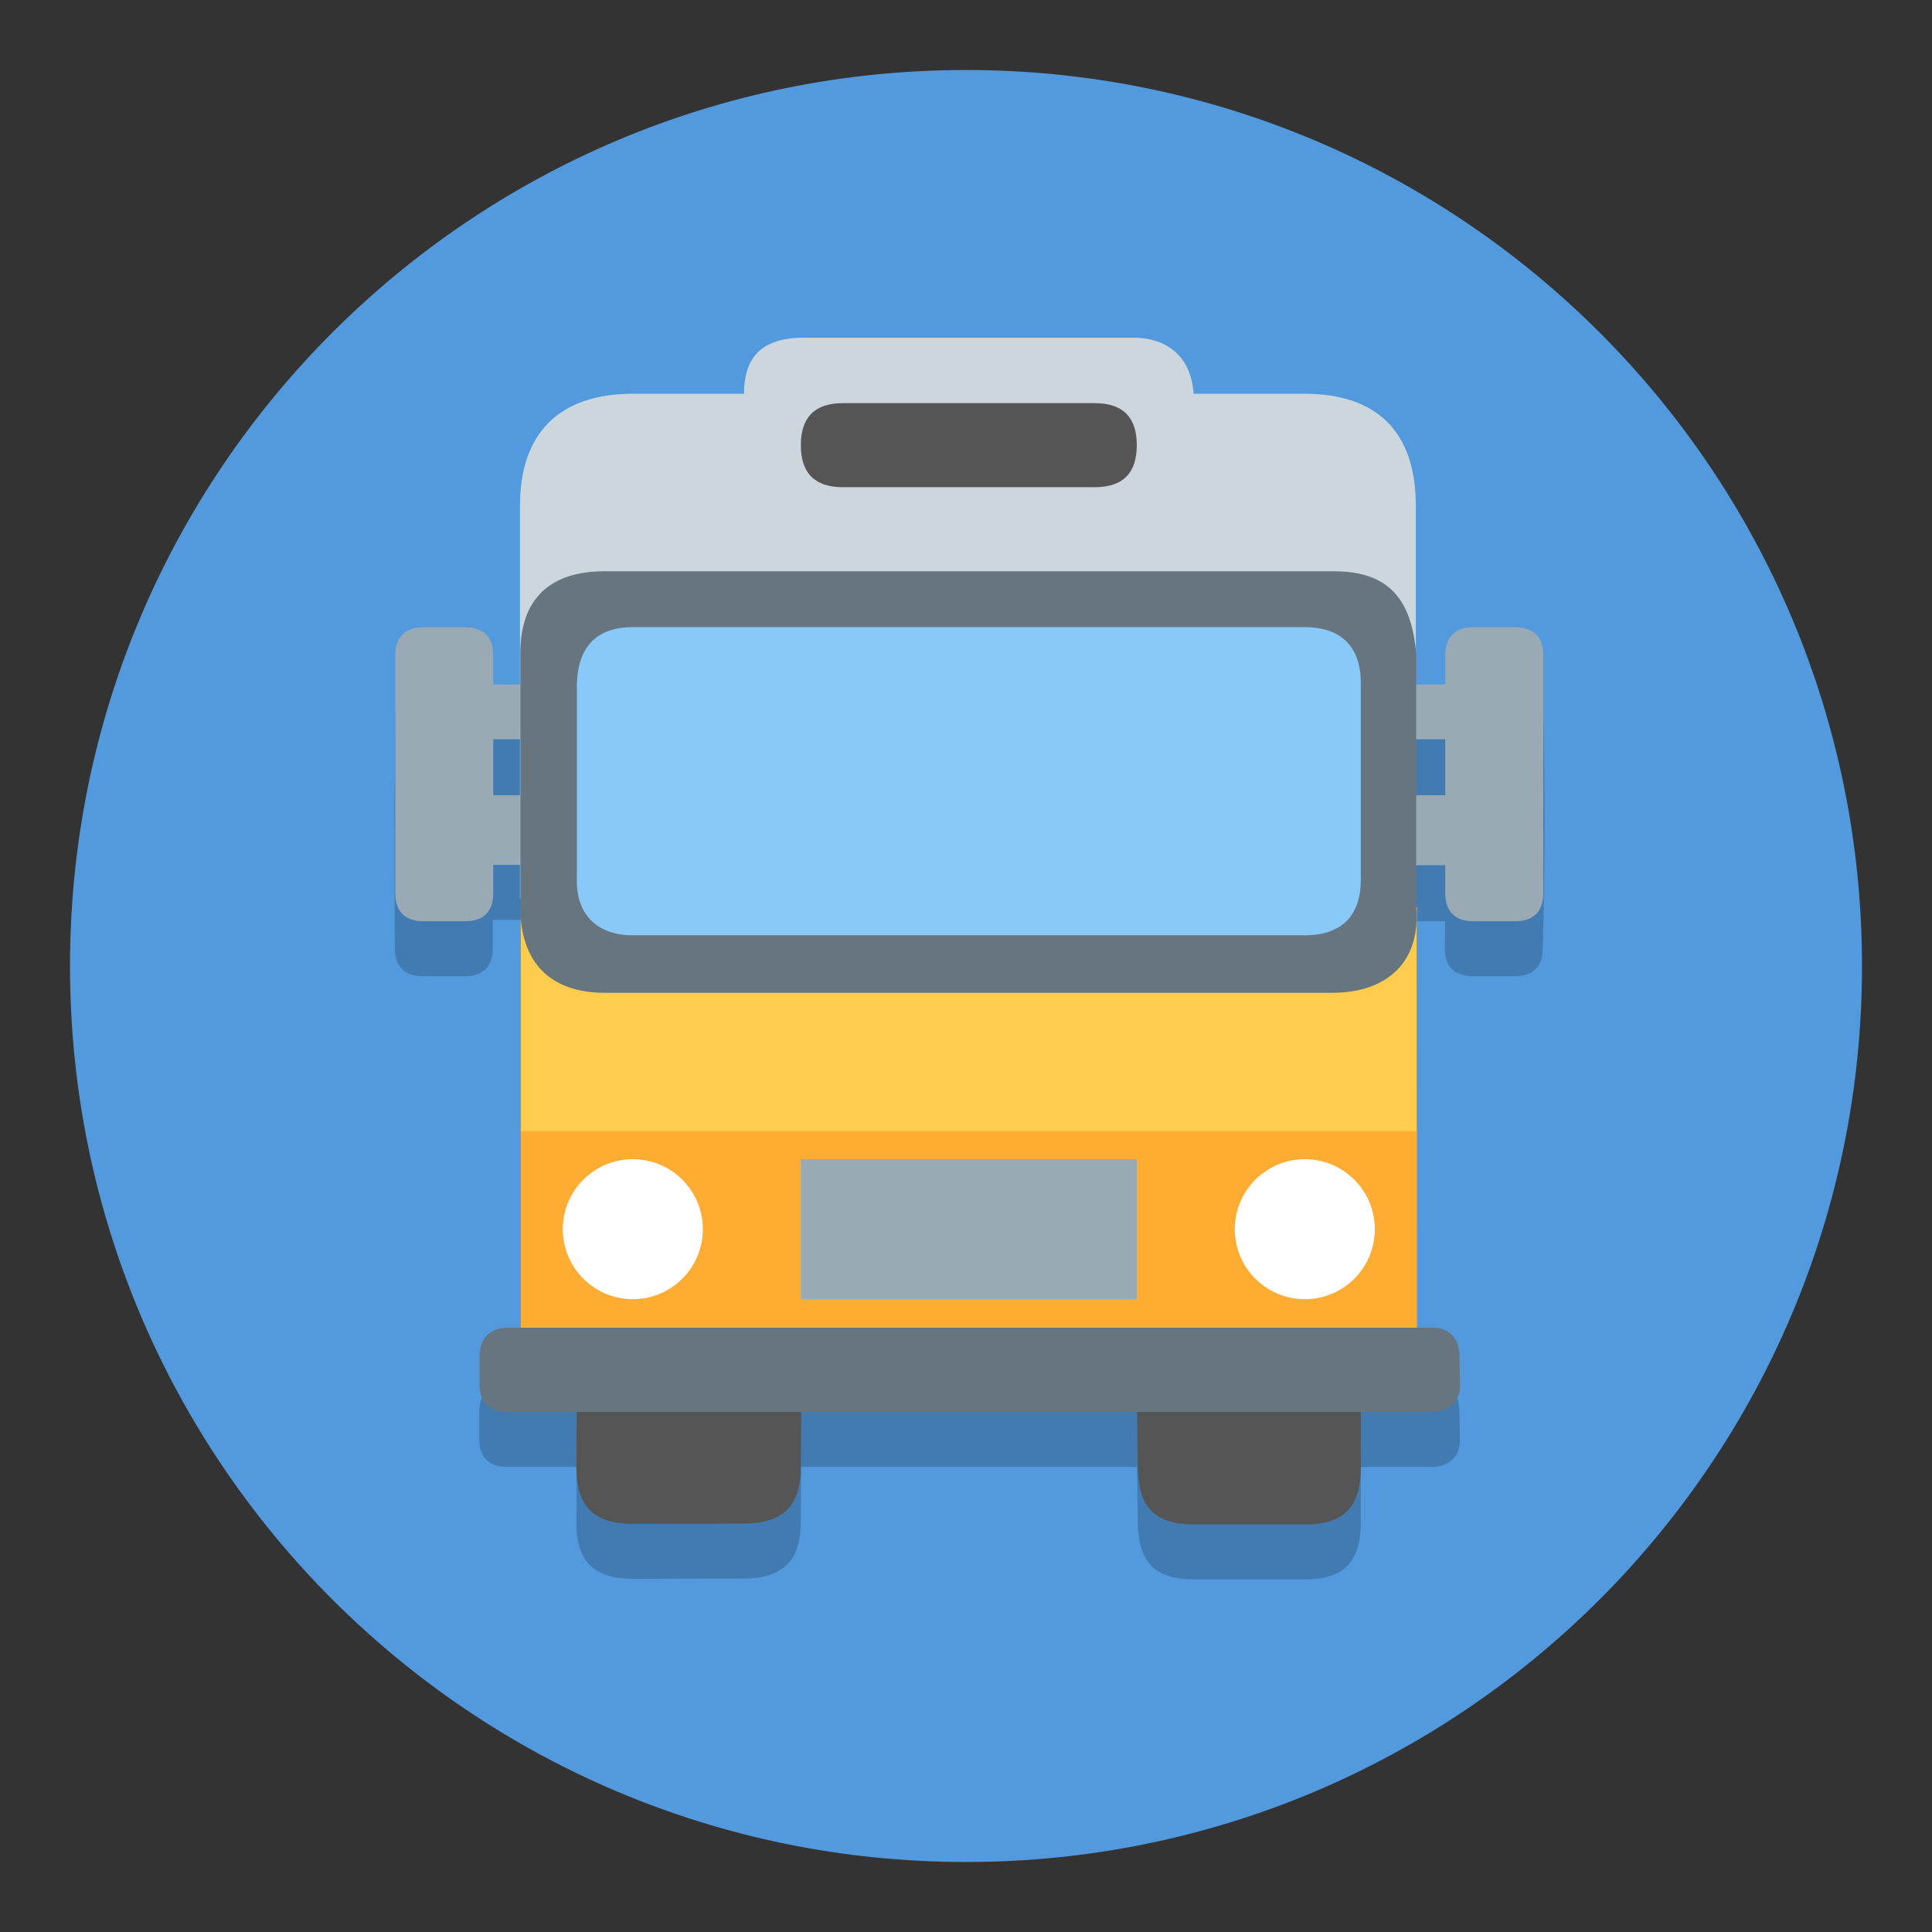
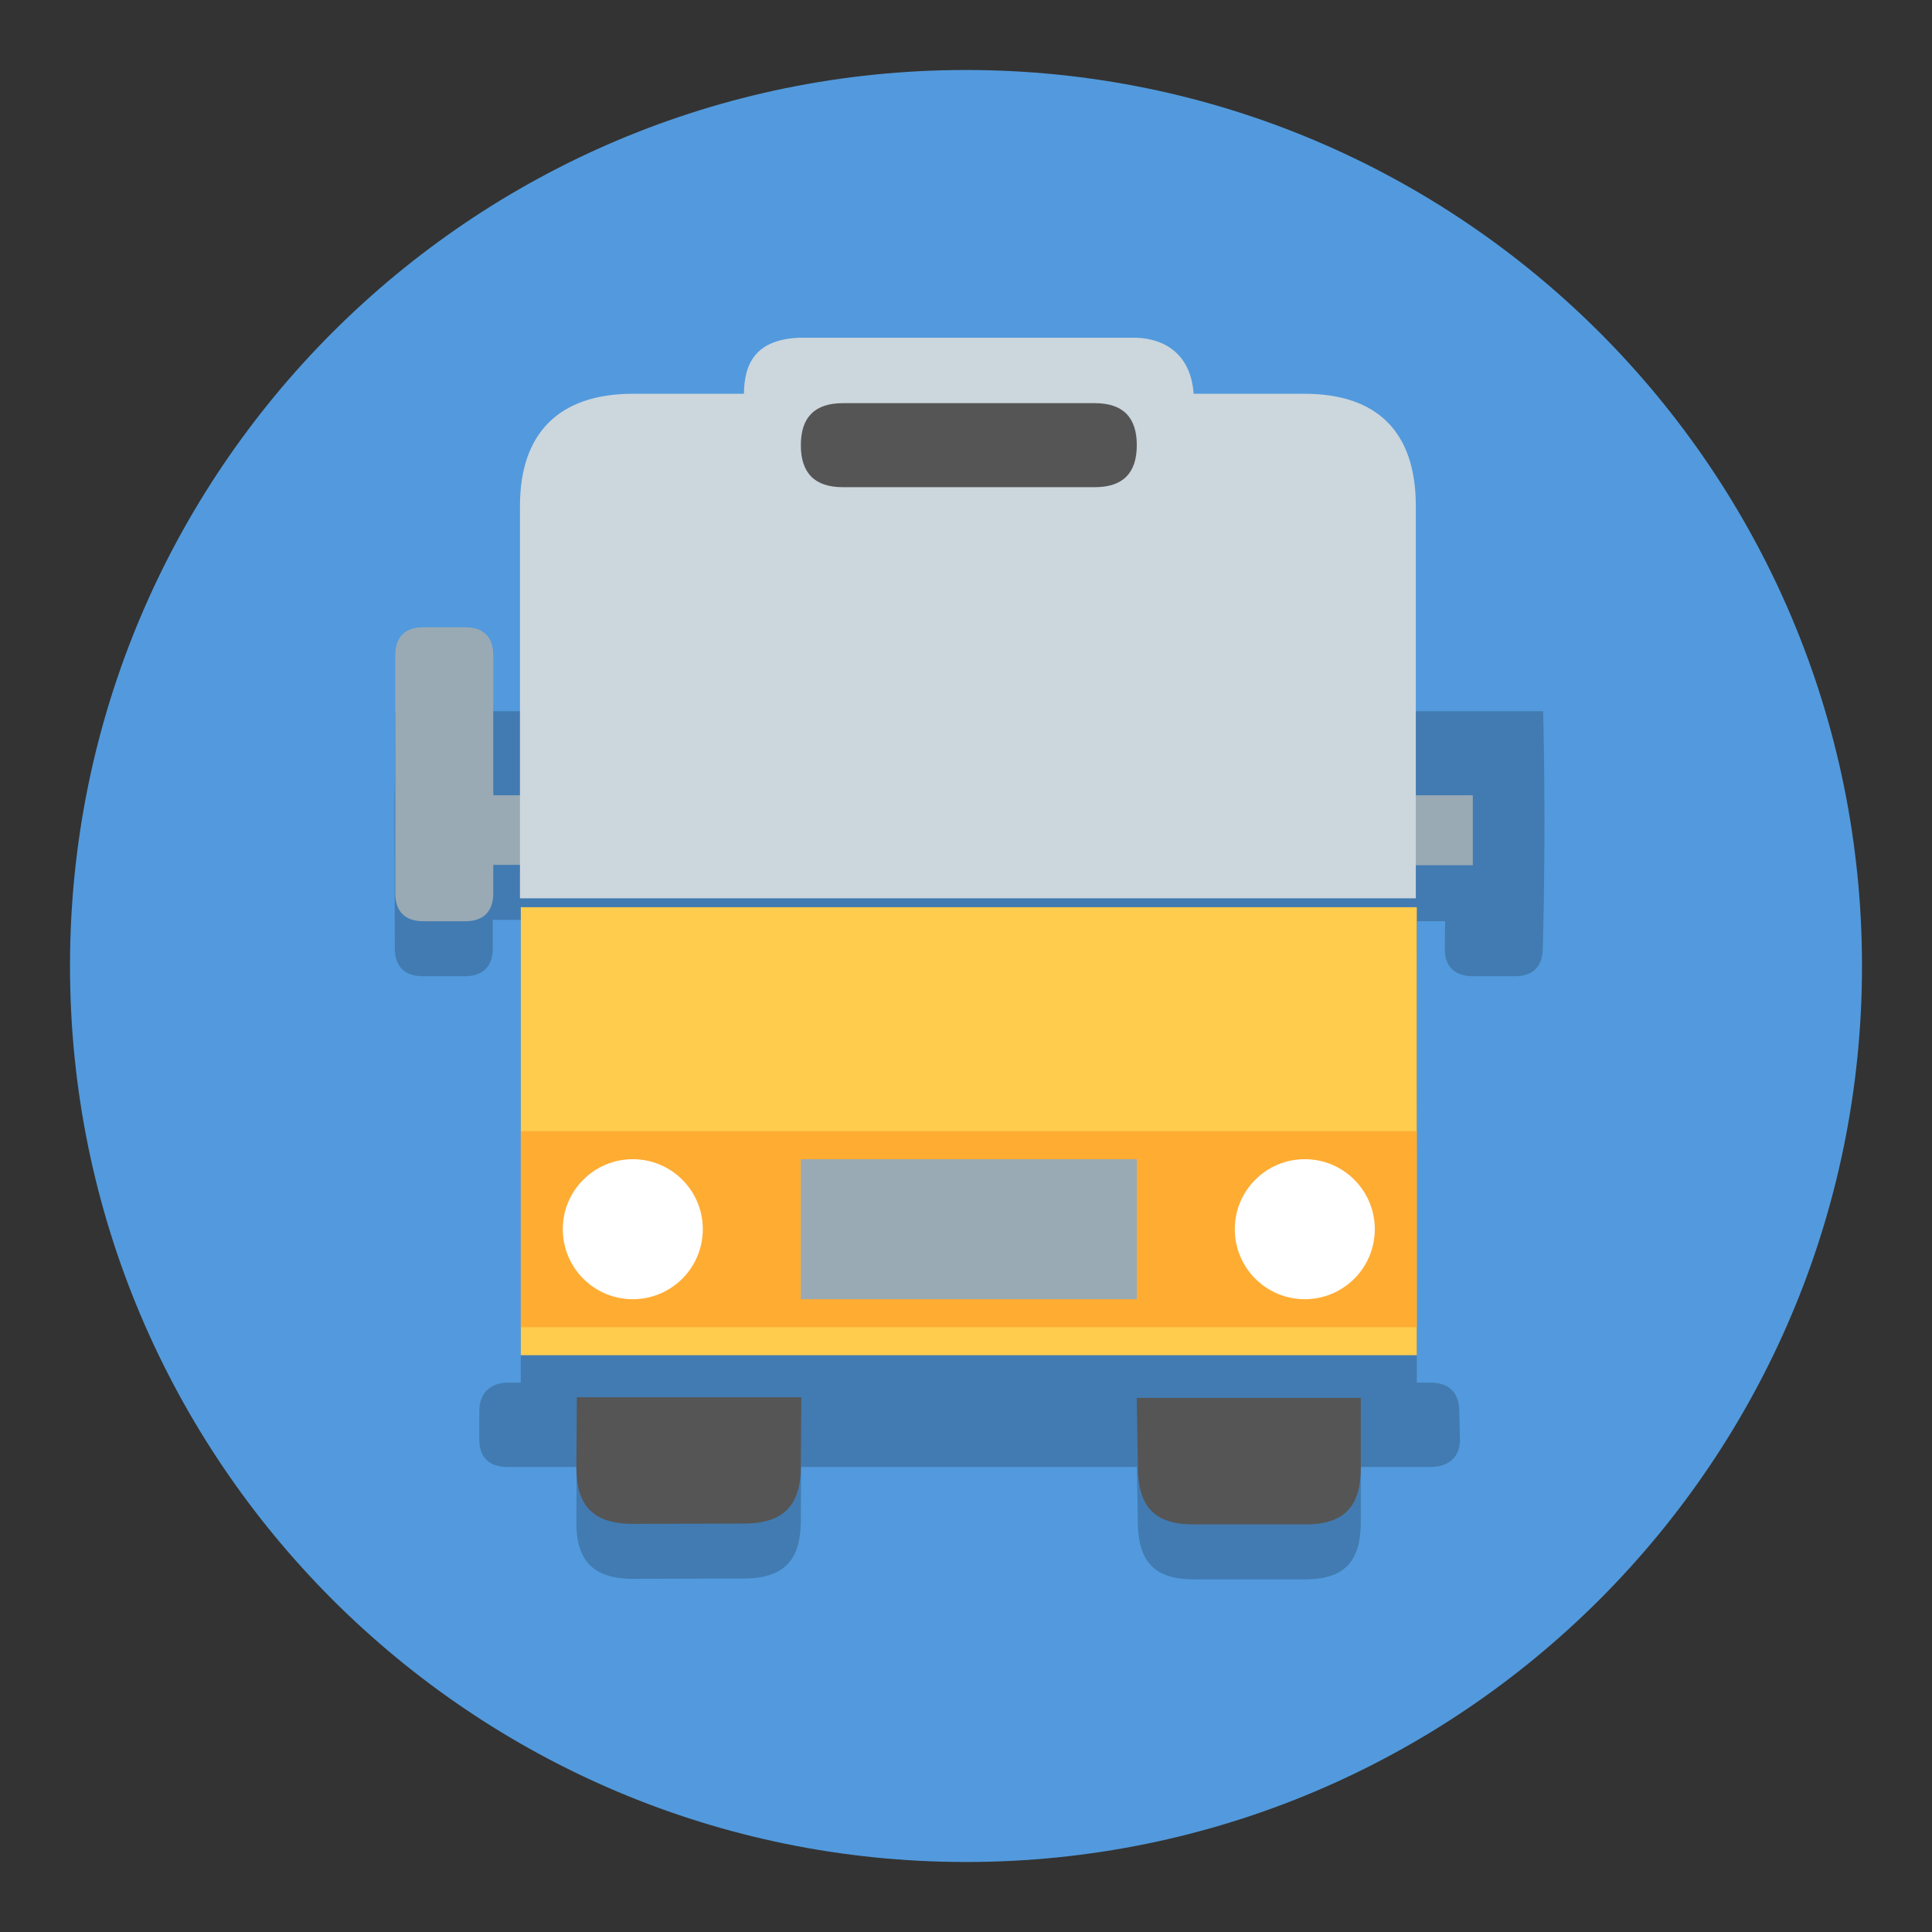
<svg xmlns="http://www.w3.org/2000/svg" width="138" height="138" version="1.1" viewBox="0 0 138 138">
  <rect x="0" y="0" width="138" height="138" fill="#333333" stroke="none" />
  <g id="bus" transform="translate(-1010.8 -395.2)">
    <g id="bus_stop" transform="translate(1732.8 544.2)">
      <path d="m-589-80c0 35.346-28.654 64-64 64-35.346 0-64-28.654-64-64 0-35.346 28.654-64 64-64 35.346 0 64 28.654 64 64" fill="#529add" stroke-width=".2" />
    </g>
    <path d="m1039 462.93c0 1.306 0.702 2 2 2h3c1.298 0 2-0.694 2-2v-2.029h2v33.06h-0.898c-1.296 0-2.067 0.745-2.067 2.051v2.008c0 1.306 0.732 1.965 2.027 1.965h4.93l-0.025 3.971c0 2.622 1.113 4.026 4.062 4.018l7.908-0.022c2.953-0.01 4.045-1.419 4.062-4.041l0.025-3.926h23.988l0.059 3.982c0.038 2.609 1.036 4.043 3.961 4.043h8.039c2.928 0 3.928-1.471 3.928-4.08v-3.945h4.977c1.298 0 2.134-0.704 2.105-2.01l-0.045-2.006c-0.029-1.305-0.739-2.008-2.037-2.008h-1l0.025-32.958h2l-0.025 1.928c-0.017 1.306 0.702 2 2 2h3c1.298 0 2-0.694 2-2 0.256-8.982 0.025-16.928 0.025-16.928h-82c-0.053 20.198-0.101-17.872-0.025 16.928z" fill-opacity=".2" />
    <g transform="translate(0,1024)">
      <g transform="matrix(2.672 0 0 -2.373 1068 -524.72)" stroke-width=".496">
        <path d="m0-0.298c-0.006-1.105-0.415-1.699-1.52-1.702l-2.959-0.009c-1.104-0.003-1.52 0.588-1.52 1.693l0.012 2.118h6z" fill="#555" />
      </g>
      <g transform="matrix(2.649 0 0 -2.361 1108 -524.66)" stroke-width=".5">
        <path d="m0-0.281c0-1.105-0.378-1.729-1.483-1.729h-3.034c-1.104 0-1.48 0.607-1.495 1.712l-0.028 2.115h6.039z" fill="#555" />
      </g>
      <g transform="matrix(2.347 0 0 -2.361 1123.8 -564.82)" stroke-width=".531">
-         <path d="m-1.179 0.075c0-0.553-0.299-0.847-0.852-0.847h-1.278c-0.553 0-0.852 0.294-0.852 0.847v7.2c0 0.552 0.299 0.847 0.852 0.847h1.278c0.553 0 0.852-0.295 0.852-0.847z" fill="#99aab5" />
-       </g>
+         </g>
      <g transform="matrix(2.25 0 0 -1.955 1118.2 -577.95)" stroke-width=".596">
-         <path d="m-1-1h-32v2h32z" fill="#99aab5" />
-       </g>
+         </g>
      <g transform="matrix(2.182 0 0 -2.486 1116 -569.51)" stroke-width=".537">
        <path d="m0-1.011-33 0.011v2l33-4.4e-7z" fill="#99aab5" />
      </g>
      <g transform="matrix(2.347 0 0 -2.361 1096.2 -600.39)" stroke-width=".531">
        <path transform="matrix(.426 0 0 -.424 -467.01 -254.28)" d="m1068-604c-3.043 0.111-3.979 1.697-4 4l-8-1e-5c-5.185 0.026-8 2.784-8 8v28h64v-28c0-5.216-2.693-8.011-8-8h-7.873c-0.198-2.8-2.03-3.936-4.127-4z" fill="#ccd6dd" />
      </g>
      <path d="m1112-532h-64v-32h64z" fill="#ffcc4d" />
      <path d="m1112-534h-64v-14h64z" fill="#ffac33" />
      <g stroke-width=".531">
        <g transform="matrix(2.347 0 0 -2.361 1117.3 -529.56)">
-           <path d="m-0.941 0.168c0.012-0.553-0.344-0.851-0.897-0.851h-28.081c-0.552 0-0.864 0.279-0.864 0.832v0.85c0 0.553 0.328 0.869 0.88 0.869h28.075c0.553 0 0.856-0.297 0.868-0.85z" fill="#66757f" />
-         </g>
+           </g>
        <g transform="matrix(2.347 0 0 -2.361 1114.9 -564.97)">
-           <path d="m-1.254-0.412c0.144-1.651-0.887-2.588-2.544-2.588h-22.16c-1.657 0-2.562 0.931-2.562 2.588v7.676c0 1.657 0.905 2.488 2.562 2.488h22.201c1.657 0 2.359-0.837 2.503-2.488z" fill="#66757f" />
-         </g>
+           </g>
        <g transform="matrix(2.347 0 0 -2.361 1108 -567.21)">
-           <path d="m0-0.529c0-1.104-0.599-1.681-1.704-1.681h-20.45c-1.104 0-1.748 0.649-1.704 1.752v5.877c0.044 1.103 0.6 1.694 1.704 1.694h20.45c1.105 0 1.704-0.59 1.704-1.694z" fill="#88c9f9" />
-         </g>
+           </g>
      </g>
      <path d="m1092-536h-24v-10h24z" fill="#99aab5" />
      <g transform="matrix(2.991 0 0 -2.236 1092 -596.66)" stroke-width=".483">
        <path d="m-1.003-1.189h-6.017c-0.669 0-1.003 0.447-1.003 1.342 0 0.894 0.334 1.342 1.003 1.342h6.017c0.669 0 1.003-0.447 1.003-1.342 0-0.894-0.334-1.342-1.003-1.342z" fill="#555" />
      </g>
      <g transform="matrix(2.347 0 0 -2.361 1048.8 -564.82)" stroke-width=".531">
        <path d="m-1.179 0.075c0-0.553-0.299-0.847-0.852-0.847h-1.278c-0.553 0-0.852 0.294-0.852 0.847v7.2c0 0.552 0.299 0.847 0.852 0.847h1.278c0.553 0 0.852-0.295 0.852-0.847z" fill="#99aab5" />
      </g>
      <circle cx="1056" cy="-541" r="5" fill="#fff" style="paint-order:normal" />
      <circle cx="1104" cy="-541" r="5" fill="#fff" style="paint-order:normal" />
    </g>
  </g>
</svg>